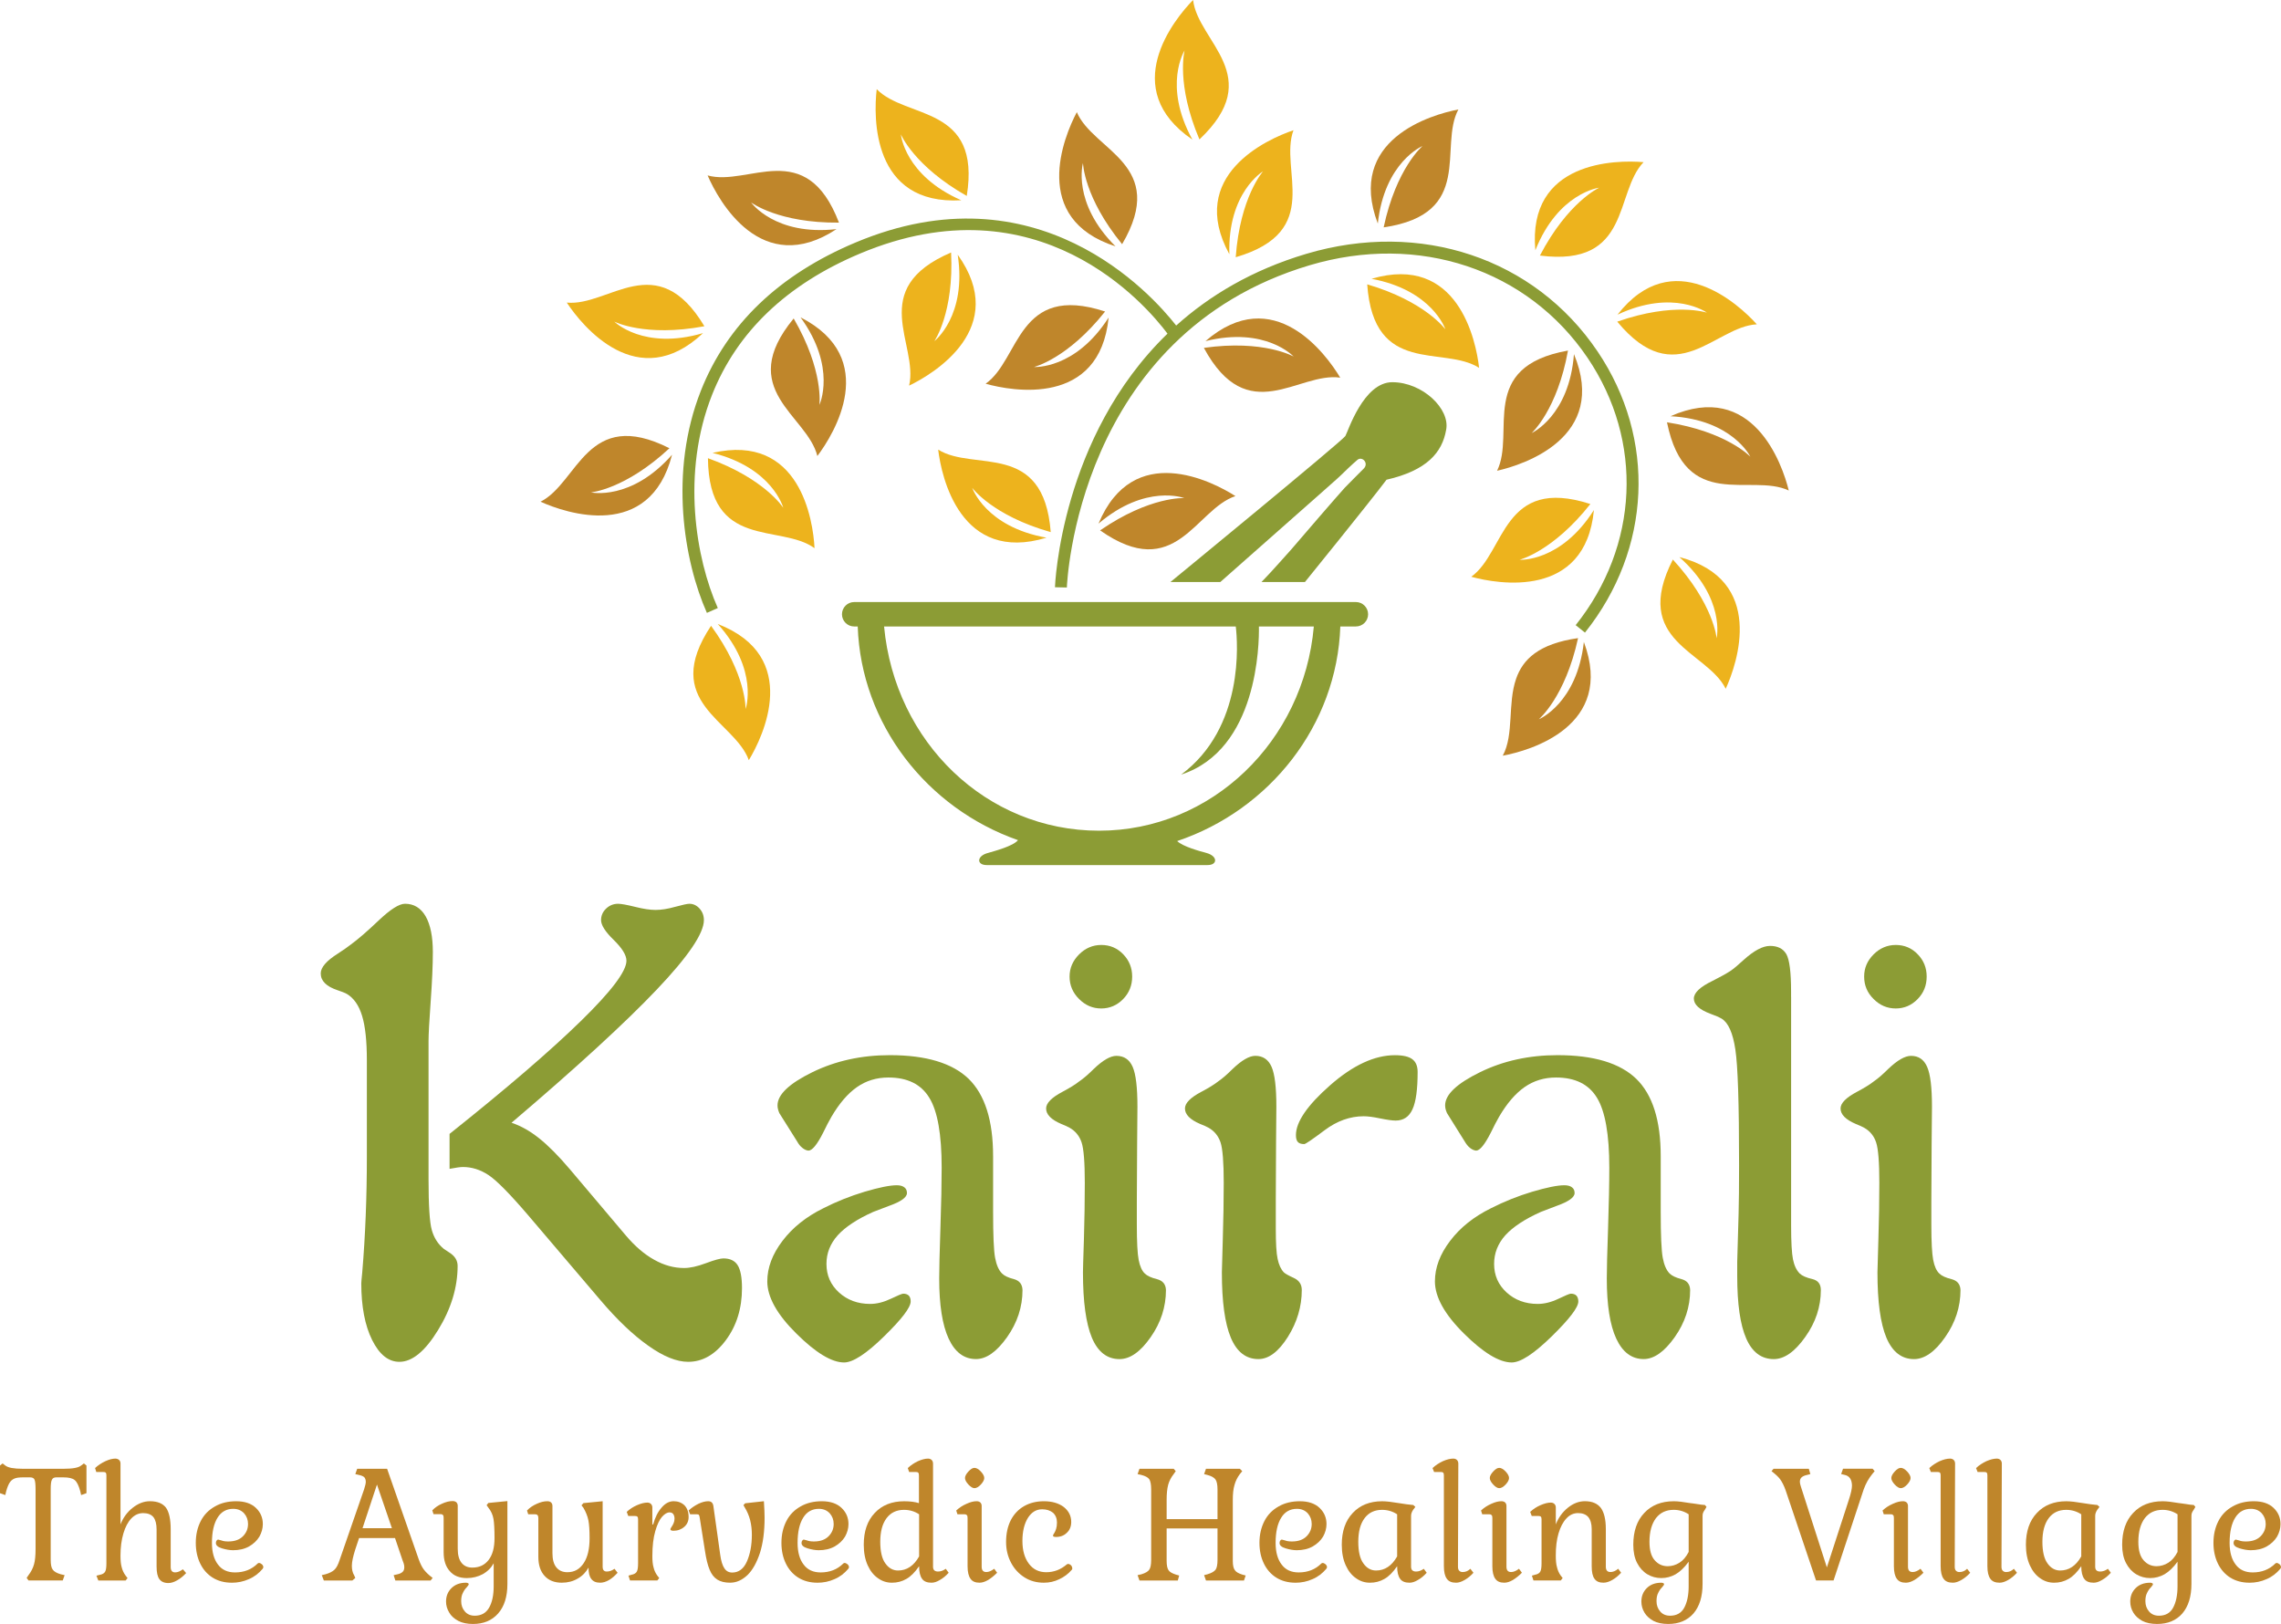
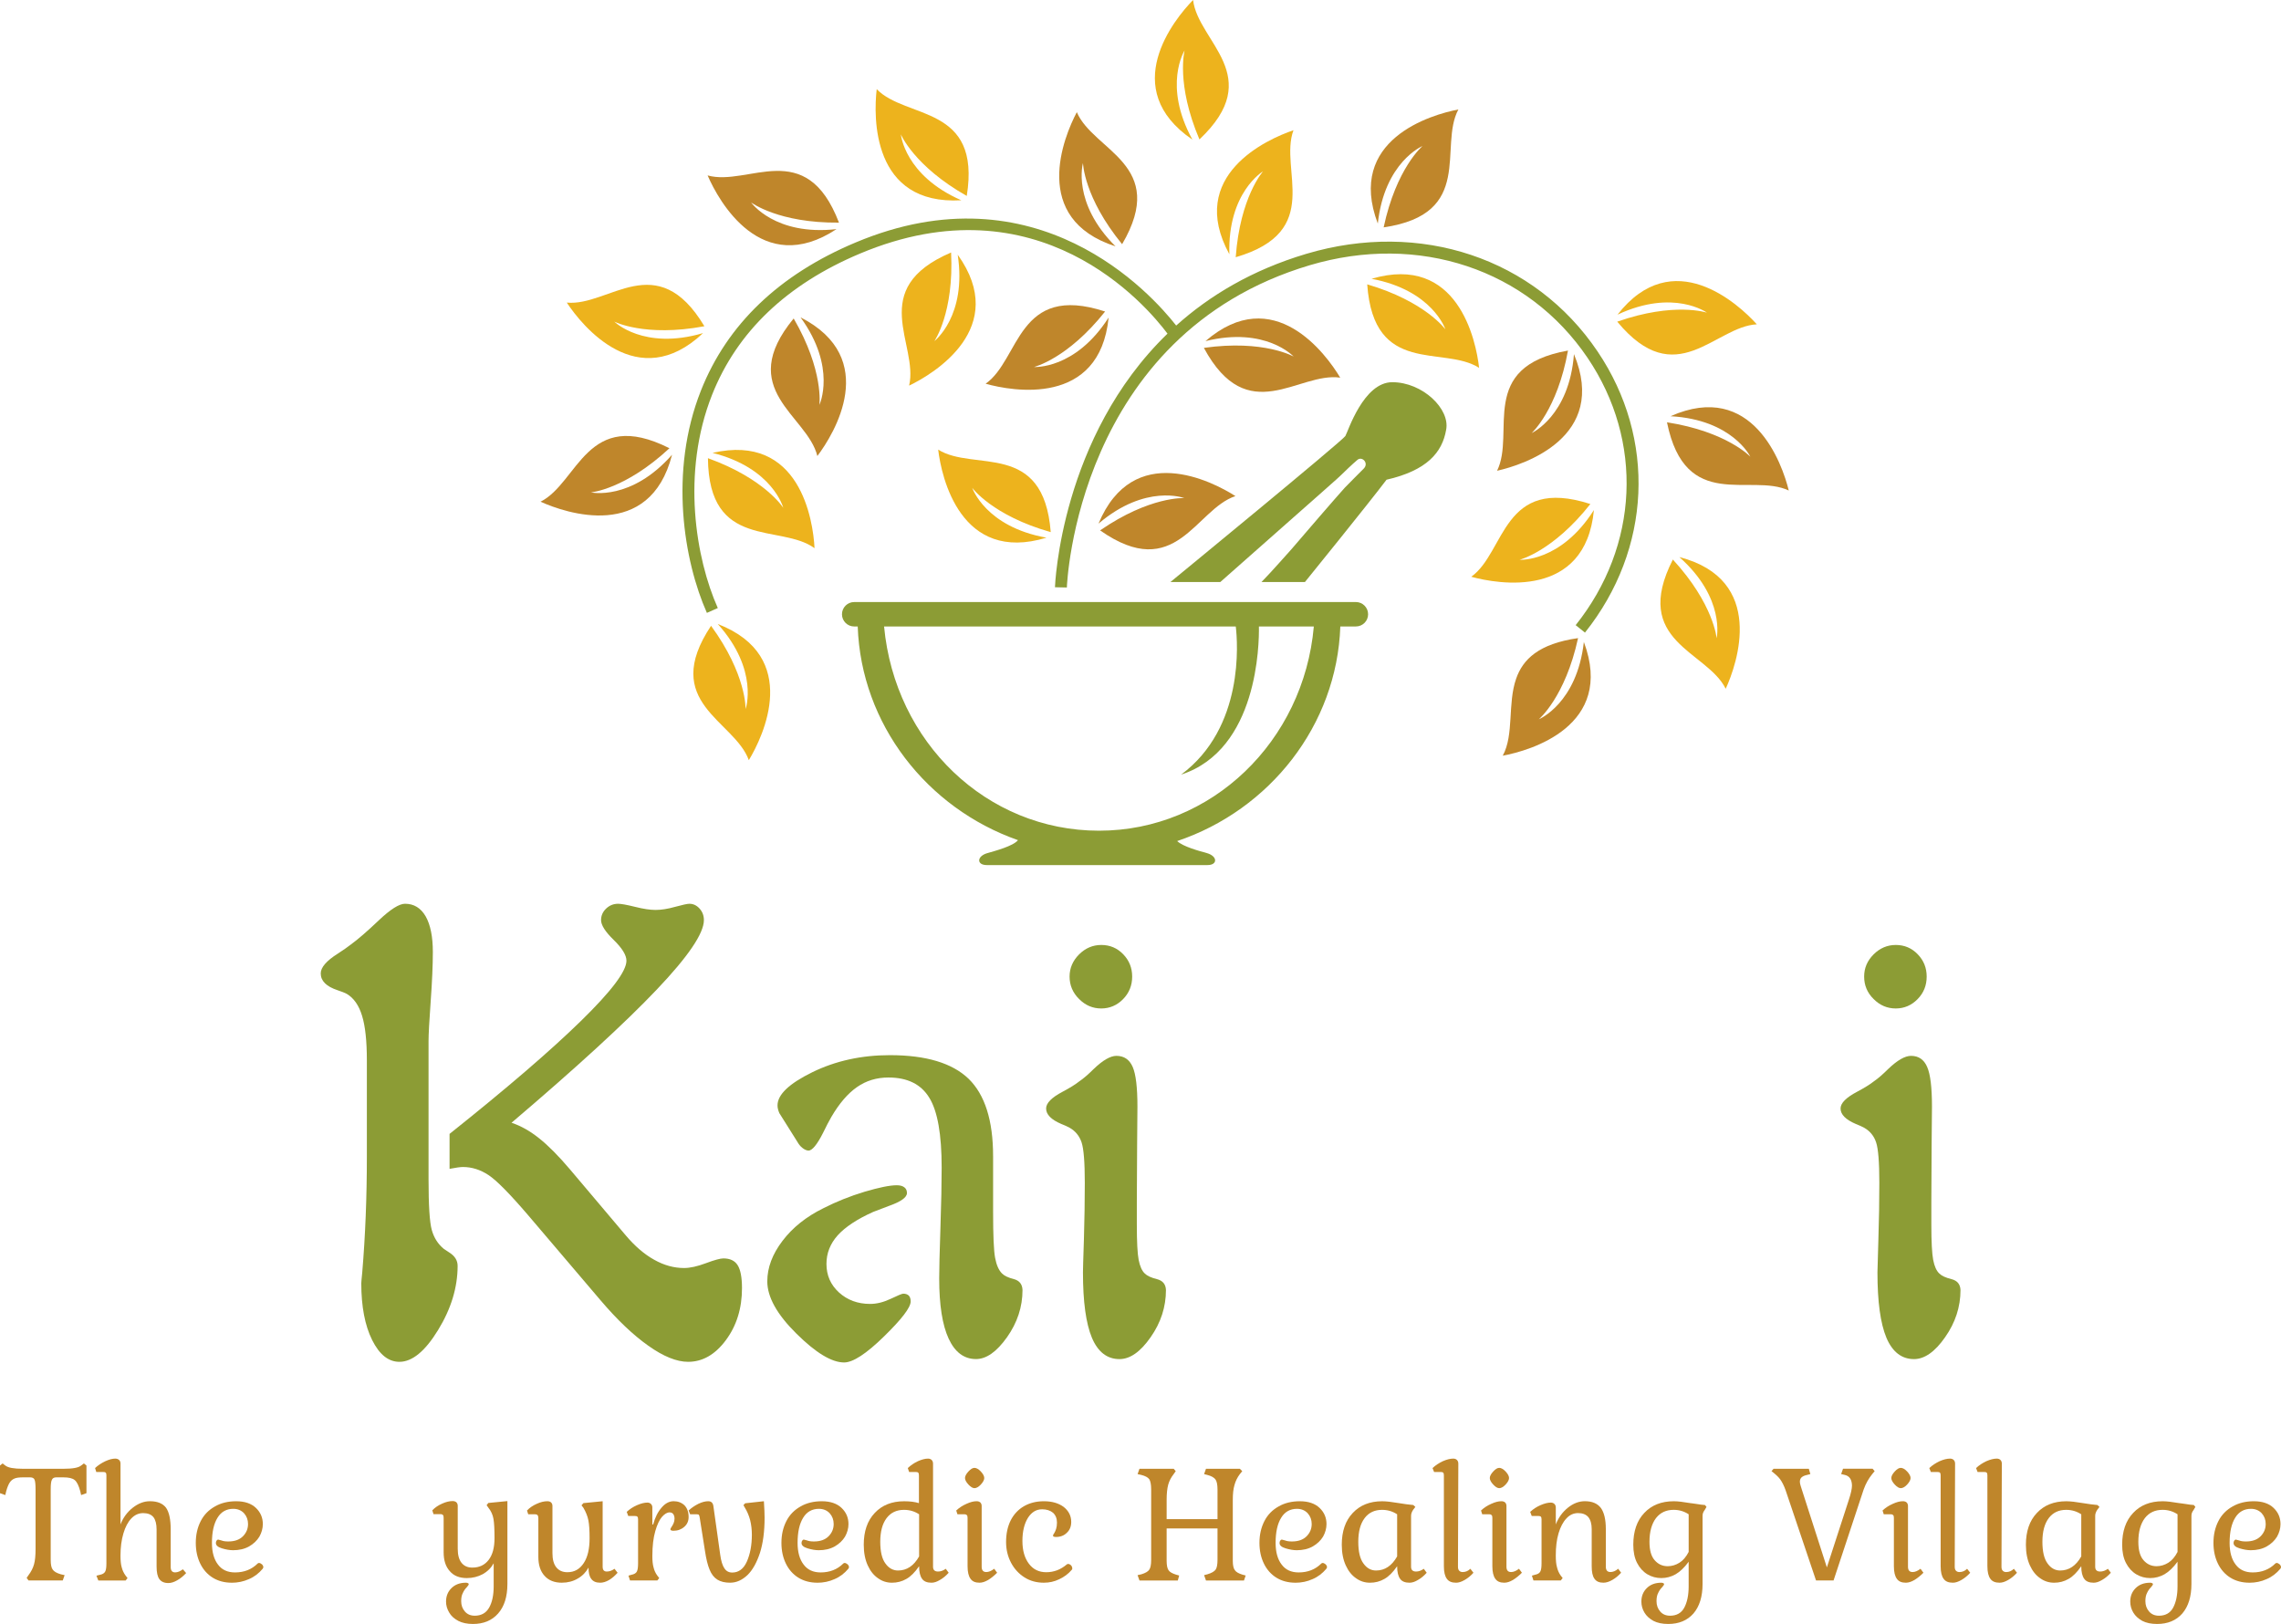
<svg xmlns="http://www.w3.org/2000/svg" xml:space="preserve" width="16.933mm" height="12.056mm" version="1.1" style="shape-rendering:geometricPrecision; text-rendering:geometricPrecision; image-rendering:optimizeQuality; fill-rule:evenodd; clip-rule:evenodd" viewBox="0 0 1684.8 1199.55">
  <defs>
    <style type="text/css">
   
    .fil2 {fill:#8C9C35;fill-rule:nonzero}
    .fil1 {fill:#BF862B;fill-rule:nonzero}
    .fil0 {fill:#EDB31D;fill-rule:nonzero}
   
  </style>
  </defs>
  <g id="Layer_x0020_1">
    <g id="_105553325250592">
      <g>
        <path class="fil0" d="M550.71 523.77c0,0 0.84,-25.39 -25.51,-61.52 -37.82,56.85 17.32,69.86 27.9,99.24 10.58,-17.39 38.99,-76.57 -22.92,-100.57 30.61,34.13 20.53,62.84 20.53,62.84z" />
        <path class="fil0" d="M453.73 237.56c0,0 22.59,11.65 66.55,3.42 -35.13,-58.6 -70.55,-14.41 -101.64,-17.47 11.17,16.99 52.4,68.11 100.66,22.54 -43.98,12.95 -65.56,-8.49 -65.56,-8.49z" />
        <path class="fil0" d="M578.53 375.07c0,0 -13.59,-21.5 -55.63,-36.63 0.59,68.27 53.52,48.12 78.73,66.47 -1,-20.29 -10.63,-85.24 -75.35,-70.39 44.46,11.12 52.26,40.55 52.26,40.55z" />
        <path class="fil0" d="M690.13 251.97c0,0 14.61,-20.84 12.37,-65.47 -62.79,26.89 -23.78,67.95 -31.01,98.34 18.37,-8.78 74.56,-42.76 35.89,-96.71 6.9,45.32 -17.24,63.84 -17.24,63.84z" />
        <path class="fil0" d="M665.4 99.25c0,0 9.74,23.46 48.67,45.47 10.85,-67.47 -44.74,-56.45 -66.51,-78.85 -2.4,20.27 -3.81,85.94 62.49,82.06 -41.97,-18.36 -44.65,-48.68 -44.65,-48.68z" />
        <path class="fil0" d="M718.1 360.35c0,0 14.98,20.54 58,32.7 -5.34,-68.08 -56.77,-44.32 -83.14,-60.94 2.39,20.26 16.48,84.41 79.99,65.05 -45.06,-7.99 -54.85,-36.81 -54.85,-36.81z" />
        <path class="fil0" d="M932.93 126.55c0,0 -16.99,18.9 -20.2,63.45 65.57,-19.16 31.79,-64.57 42.66,-93.8 -19.29,6.49 -79.18,33.37 -47.35,91.6 -1.37,-45.79 24.9,-61.25 24.9,-61.25z" />
        <path class="fil0" d="M874.98 37.26c0,0 -6.56,24.57 10.95,65.72 49.66,-46.87 -1.08,-71.97 -4.69,-102.98 -14.28,14.51 -55.36,65.74 -0.51,103.12 -22.03,-40.16 -5.75,-65.86 -5.75,-65.86z" />
        <path class="fil0" d="M1067.59 243.26c0,0 -14.83,-20.61 -57.73,-33.23 4.76,68.18 56.35,44.87 82.64,61.68 -2.24,-20.25 -15.77,-84.54 -79.46,-65.77 45.01,8.4 54.56,37.32 54.56,37.32z" />
-         <path class="fil0" d="M1181.21 138.64c0,0 -23.1,10.51 -43.79,50.13 67.7,8.64 54.88,-46.53 76.56,-68.99 -20.3,-1.77 -85.96,-1.02 -79.94,65.08 16.96,-42.52 47.17,-46.22 47.17,-46.22z" />
        <path class="fil0" d="M1260.81 230.96c0,0 -24.07,-8.14 -66.28,6.63 43.55,52.61 71.94,3.6 103.1,1.97 -13.61,-15.12 -62.07,-59.44 -102.9,-7.14 41.48,-19.4 66.08,-1.45 66.08,-1.45z" />
        <path class="fil0" d="M1122.37 413.48c0,0 24.64,-6.09 52.31,-41.19 -65.03,-20.97 -62.58,35.58 -87.98,53.74 19.62,5.42 84.31,16.8 90.61,-49.29 -24.56,38.71 -54.93,36.75 -54.93,36.75z" />
        <path class="fil0" d="M1267.96 471.5c0,0 -2.09,-25.28 -32.34,-58.2 -31.03,60.84 25.18,67.44 39.03,95.46 8.5,-18.51 30.01,-80.6 -34.25,-97.28 34.3,30.39 27.55,60.02 27.55,60.02z" />
        <path class="fil1" d="M436.44 363.72c0,0 25.31,-2.17 58.03,-32.63 -60.97,-30.77 -67.32,25.52 -95.22,39.5 18.56,8.43 80.7,29.63 97.14,-34.69 -30.28,34.41 -59.95,27.81 -59.95,27.81z" />
        <path class="fil1" d="M554.77 149.52c0,0 20.24,15.36 64.91,14.92 -24.38,-63.79 -66.98,-26.44 -97.02,-34.86 8.08,18.72 39.76,76.22 95.21,39.66 -45.52,5.12 -63.1,-19.72 -63.1,-19.72z" />
        <path class="fil1" d="M605.23 299.07c0,0 3.42,-25.18 -19,-63.83 -43.46,52.68 10.02,71.31 17.49,101.59 12.31,-16.22 46.73,-72.2 -12.41,-102.41 26.91,37.11 13.92,64.65 13.92,64.65z" />
        <path class="fil1" d="M799.91 120.4c0,0 0.6,25.38 28.91,59.98 34.55,-58.95 -21.24,-68.79 -33.45,-97.54 -9.58,18.02 -34.61,78.75 28.58,99.14 -32.47,-32.32 -24.03,-61.58 -24.03,-61.58z" />
        <path class="fil1" d="M763.78 271.06c0,0 24.7,-5.95 52.47,-40.96 -64.9,-21.23 -62.7,35.4 -88.24,53.34 19.62,5.56 84.28,17.18 90.84,-48.88 -24.69,38.59 -55.07,36.51 -55.07,36.51z" />
        <path class="fil1" d="M874.74 367.91c0,0 -25.36,-1.5 -62.18,23.86 55.89,39.25 70.34,-15.51 99.96,-25.33 -17.16,-11 -75.55,-40.95 -101.13,20.33 34.91,-29.7 63.35,-18.86 63.35,-18.86z" />
        <path class="fil1" d="M955.52 263.38c0,0 -22.07,-12.68 -66.31,-6.42 32.46,60.09 69.81,17.53 100.71,22 -10.4,-17.47 -49.24,-70.44 -99.53,-26.99 44.49,-10.97 65.13,11.41 65.13,11.41z" />
        <path class="fil1" d="M1050.72 107.85c0,0 -19.42,16.38 -28.72,60.1 67.6,-9.89 40.41,-59.62 55.19,-87.09 -20.02,3.78 -83.03,22.22 -59.51,84.27 4.93,-45.54 33.03,-57.27 33.03,-57.27z" />
        <path class="fil1" d="M1292.84 337.34c0,0 -17.4,-18.51 -61.57,-25.41 13.6,66.95 61.71,37.11 89.96,50.38 -4.87,-19.83 -26.65,-81.76 -87.35,-54.87 45.76,2.49 58.96,29.91 58.96,29.91z" />
        <path class="fil1" d="M1131.31 319.88c0,0 18.94,-16.97 26.84,-60.94 -67.22,12.02 -38.51,60.83 -52.38,88.78 19.87,-4.43 82.29,-24.82 56.79,-86.15 -3.5,45.72 -31.24,58.31 -31.24,58.31z" />
        <path class="fil1" d="M1119.86 501.31c-6.48,18.52 -1.41,41.32 -9.89,56.87 20.04,-3.64 83.17,-21.79 59.91,-83.97 -5.15,45.56 -33.29,57.11 -33.29,57.11 0,0 19.51,-16.33 29,-59.97 -29.26,4.16 -40.82,15.84 -45.73,29.95z" />
        <path class="fil1" d="M1008.83 457.83c-0.15,0 -0.44,0.17 -0.38,0.54l0.38 -0.54z" />
        <path class="fil2" d="M1028.39 282.31c-21.31,0 -32.72,36.41 -34.65,39.72 -1.89,3.39 -129.23,107.88 -129.23,107.88l36.85 0c85.36,-75.46 86.08,-75.96 89.25,-79.05 2.43,-2.37 8.12,-7.91 11.97,-11.13 3.32,-2.97 8.56,2.07 4.93,6.17 -2.31,2.15 -12.36,12.56 -14.14,14.26 -4.05,4.35 -32.55,37.38 -39.71,45.79 -4.19,4.54 -13.21,15.04 -21.9,23.97l32.09 0c0,0 47.69,-58.84 60.27,-75.57 29.9,-6.84 41.12,-20.19 44.01,-36.76 3.16,-15.49 -17.43,-35.27 -39.73,-35.27z" />
        <path class="fil2" d="M1179.96 259.55c-46.43,-68.86 -130.9,-97.14 -215.16,-72.03 -40.03,11.93 -71.41,30.84 -96.04,52.95 -18.37,-23.45 -102.8,-117.73 -236.9,-61.31 -56.36,23.68 -94.76,60.46 -114.09,109.23 -23.91,60.27 -12.58,126.17 4.35,164.32l8.06 -3.57c-16.25,-36.55 -27.09,-99.73 -4.23,-157.51 18.43,-46.5 55.21,-81.61 109.33,-104.35 131.69,-55.36 211.13,37.89 227.06,59.17 -78.93,76.34 -83.05,185.82 -83.12,187.32l8.79 0.19c0.07,-1.83 7.04,-186.65 179.29,-238.02 80.47,-23.96 161.1,2.9 205.39,68.48 41.36,61.29 37.88,138.79 -8.86,197.35l6.86 5.51c49.19,-61.68 52.84,-143.23 9.27,-207.74z" />
        <path class="fil2" d="M316.53 769.13l0 101.81c0,19.39 0.79,31.95 2.41,37.65 1.61,5.7 4.52,10.32 8.8,13.84 1.07,0.78 2.45,1.64 4.11,2.74 4.13,2.58 6.16,5.88 6.16,9.85 0,15.84 -4.77,31.66 -14.39,47.35 -9.6,15.73 -19.16,23.55 -28.61,23.55 -8.08,0 -14.78,-5.32 -20.16,-16.14 -5.32,-10.73 -8,-24.75 -8,-41.93 0,-0.79 0.27,-3.42 0.7,-7.84 2.31,-27.41 3.42,-55.96 3.42,-85.54l0 -71.17c0,-14.35 -1.16,-25.32 -3.55,-33.03 -2.34,-7.67 -6.11,-13.08 -11.3,-16.15 -1.35,-0.75 -3.65,-1.65 -6.87,-2.72 -8.24,-2.75 -12.35,-6.86 -12.35,-12.37 0,-4.43 4.18,-9.31 12.6,-14.62 4.24,-2.76 7.57,-5.07 9.82,-6.87 5.04,-3.66 11.87,-9.55 20.49,-17.75 8.61,-8.15 15.06,-12.22 19.34,-12.22 6.54,0 11.61,3.05 15.22,9.23 3.53,6.19 5.34,14.99 5.34,26.42 0,9.61 -0.54,21.82 -1.6,36.51 -1.07,14.74 -1.58,24.54 -1.58,29.39zm61.3 60.2l0 0c6.88,2.28 13.7,6.12 20.48,11.55 6.78,5.41 14.37,13.08 22.78,23l41.17 48.72c6.7,7.9 13.7,13.93 20.95,17.93 7.23,4.09 14.62,6.1 22.08,6.1 4.41,0 9.76,-1.19 16.13,-3.57 6.28,-2.35 10.62,-3.53 12.88,-3.53 4.9,0 8.43,1.67 10.54,5.02 2.12,3.32 3.21,9 3.21,16.95 0,14.93 -3.98,27.73 -11.88,38.39 -7.94,10.71 -17.26,16.03 -27.92,16.03 -8.37,0 -18.23,-3.94 -29.4,-11.89 -11.22,-7.92 -23.01,-19.14 -35.35,-33.65l-53.31 -62.64c-13.57,-15.86 -23.37,-25.81 -29.37,-29.77 -6.06,-3.99 -12.33,-5.95 -18.89,-5.95 -1.06,0 -2.41,0.14 -4.02,0.36 -1.59,0.22 -3.53,0.56 -5.85,1l0 -25.82c42.27,-33.69 74.61,-61.5 97.03,-83.41 22.42,-21.89 33.62,-36.72 33.62,-44.5 0,-4.11 -3.13,-9.21 -9.38,-15.33 -6.25,-6.07 -9.37,-10.97 -9.37,-14.65 0,-3.32 1.25,-6.18 3.77,-8.57 2.52,-2.38 5.47,-3.52 8.83,-3.52 2.26,0 6.48,0.78 12.55,2.27 6.13,1.56 11.15,2.28 15.11,2.28 4.15,0 8.94,-0.72 14.42,-2.28 5.51,-1.49 8.99,-2.27 10.51,-2.27 2.9,0 5.39,1.14 7.55,3.52 2.16,2.39 3.22,5.24 3.22,8.57 0,9.76 -11.62,26.92 -34.89,51.37 -23.27,24.5 -58.98,57.26 -107.19,98.29z" />
        <path class="fil2" d="M566.74 946.46c0,-10.08 3.73,-20.03 11.2,-29.85 7.48,-9.87 17.53,-17.89 30.2,-24.13 9.6,-4.9 19.78,-8.96 30.43,-12.18 10.68,-3.15 18.6,-4.8 23.81,-4.8 2.45,0 4.29,0.52 5.6,1.53 1.28,0.96 1.92,2.39 1.92,4.21 0,3.24 -4.49,6.41 -13.49,9.59 -4.88,1.84 -8.68,3.3 -11.42,4.35 -11.88,5.31 -20.62,11.12 -26.21,17.26 -5.58,6.23 -8.34,13.26 -8.34,21.17 0,8.41 3.06,15.4 9.25,21.08 6.15,5.6 13.86,8.46 22.99,8.46 4.9,0 9.94,-1.26 15.21,-3.76 5.25,-2.52 8.37,-3.81 9.27,-3.81 1.83,0 3.19,0.53 4.14,1.46 0.91,1.04 1.34,2.45 1.34,4.28 0,4.42 -6.54,13.01 -19.66,25.82 -13.11,12.83 -22.95,19.25 -29.52,19.25 -9.14,0 -20.9,-7.1 -35.23,-21.32 -14.34,-14.17 -21.5,-27.03 -21.5,-38.63zm166.79 -92.43l0 0 0 41.15c0,17.26 0.48,28.56 1.47,33.87 1.01,5.36 2.69,9.23 5.17,11.67 1.65,1.67 4.55,3.05 8.69,4.09 4.08,1.11 6.23,3.74 6.39,8.06 0,12.46 -3.82,24.12 -11.44,34.88 -7.64,10.77 -15.25,16.13 -22.9,16.13 -8.83,0 -15.56,-5.03 -20.23,-15.12 -4.64,-10.06 -6.96,-24.85 -6.96,-44.4 0,-6.52 0.28,-18.91 0.9,-37.17 0.62,-18.18 0.92,-33.1 0.92,-44.7 0,-24.54 -3.02,-41.8 -9.17,-51.68 -6.09,-9.98 -16.15,-14.9 -30.15,-14.9 -8.71,0 -16.48,2.34 -23.25,7.09 -6.8,4.74 -13.05,12.04 -18.87,21.96 -1.7,2.9 -3.76,6.88 -6.2,11.9 -4.41,8.7 -8.02,13.05 -10.77,13.05 -1.52,-0.14 -2.99,-0.82 -4.43,-1.98 -1.49,-1.11 -2.8,-2.79 -3.98,-4.89l-13.09 -20.84c-0.45,-1.06 -0.8,-2.07 -1,-2.99 -0.24,-0.89 -0.33,-1.81 -0.33,-2.72 0,-7.92 8.54,-16.08 25.68,-24.48 17.19,-8.4 36.3,-12.61 57.34,-12.61 26.69,0 46.08,5.85 58.13,17.47 12.01,11.73 18.07,30.72 18.07,57.13z" />
        <path class="fil2" d="M824.56 779.91c5.67,0 9.66,2.71 12.05,8.12 2.37,5.4 3.53,15.19 3.53,29.39 0,2.89 -0.07,12.17 -0.23,27.78 -0.12,15.63 -0.22,29.87 -0.22,42.69l0 16.7c0,12.68 0.45,21.38 1.36,26.07 0.95,4.77 2.44,8.12 4.58,10.08 1.69,1.67 4.67,3.06 8.9,4.1 4.29,1.11 6.5,3.72 6.67,8.04 0,12.47 -3.78,24.13 -11.32,34.87 -7.54,10.8 -15.19,16.16 -23.01,16.16 -9.13,0 -15.92,-5.28 -20.36,-15.77 -4.41,-10.59 -6.61,-26.61 -6.61,-48.31 0,-1.51 0.19,-9.61 0.7,-24.23 0.43,-14.65 0.66,-28.66 0.66,-41.9 0,-15.23 -0.81,-25.23 -2.4,-29.95 -1.63,-4.72 -4.55,-8.34 -8.84,-10.74 -1.35,-0.79 -3.4,-1.7 -6.15,-2.8 -7.49,-3.19 -11.19,-7 -11.19,-11.42 0,-3.97 4.02,-8.07 12.11,-12.34 5.48,-2.9 9.66,-5.5 12.55,-7.82 2.93,-1.96 6.44,-4.99 10.57,-9.09 6.7,-6.42 12.27,-9.62 16.67,-9.62zm-11.16 -81.91l0 0c6.39,0 11.83,2.28 16.24,6.88 4.41,4.57 6.61,10.05 6.61,16.47 0,6.57 -2.25,12.11 -6.74,16.7 -4.49,4.56 -9.9,6.86 -16.11,6.86 -6.27,0 -11.71,-2.3 -16.36,-6.99 -4.67,-4.6 -7.02,-10.16 -7.02,-16.56 0,-6.3 2.36,-11.69 7.02,-16.39 4.65,-4.61 10.09,-6.96 16.36,-6.96z" />
-         <path class="fil2" d="M927.19 779.9c5.66,0 9.65,2.74 12.03,8.13 2.36,5.41 3.53,15.18 3.53,29.41 0,2.14 -0.07,10.74 -0.22,25.86 -0.13,15.05 -0.2,29.27 -0.2,42.55l0 21.68c0,10.69 0.42,18.18 1.36,22.43 0.92,4.29 2.41,7.59 4.57,9.87 0.95,0.93 3.36,2.32 7.32,4.11 3.99,1.84 5.95,4.81 5.95,8.95 0,12.16 -3.45,23.72 -10.28,34.63 -6.89,10.92 -14.14,16.38 -21.76,16.38 -9.13,0 -15.93,-5.26 -20.36,-15.77 -4.43,-10.57 -6.63,-26.61 -6.63,-48.29 0,-1.53 0.22,-9.62 0.68,-24.25 0.45,-14.65 0.7,-28.64 0.7,-41.89 0,-15.23 -0.8,-25.22 -2.39,-29.96 -1.63,-4.72 -4.56,-8.32 -8.83,-10.73 -1.39,-0.8 -3.43,-1.71 -6.24,-2.8 -7.44,-3.19 -11.18,-6.99 -11.18,-11.41 0,-3.99 4.05,-8.09 12.14,-12.34 5.52,-2.9 9.69,-5.51 12.6,-7.81 2.91,-1.99 6.41,-5.01 10.52,-9.11 6.73,-6.43 12.31,-9.63 16.69,-9.63zm103.17 -0.47l0 0c6.01,0 10.28,1.03 12.84,2.99 2.61,1.97 3.9,5.09 3.9,9.37 0,12.81 -1.23,22.04 -3.8,27.57 -2.5,5.57 -6.65,8.35 -12.44,8.35 -2.45,0 -6.24,-0.53 -11.44,-1.58 -5.19,-1.09 -9.23,-1.6 -12.12,-1.6 -10.07,0 -19.69,3.43 -28.84,10.27 -9.15,6.87 -14.18,10.29 -15.12,10.29 -2.12,0 -3.67,-0.47 -4.64,-1.48 -1,-1 -1.49,-2.7 -1.49,-5.13 0,-9.76 8.41,-22.06 25.28,-36.86 16.83,-14.78 32.8,-22.19 47.87,-22.19z" />
-         <path class="fil2" d="M1059.87 946.46c0,-10.08 3.72,-20.03 11.2,-29.85 7.45,-9.87 17.52,-17.89 30.2,-24.13 9.63,-4.9 19.72,-8.96 30.4,-12.18 10.71,-3.15 18.61,-4.8 23.79,-4.8 2.47,0 4.34,0.52 5.64,1.53 1.29,0.96 1.94,2.39 1.94,4.21 0,3.24 -4.51,6.41 -13.53,9.59 -4.86,1.84 -8.7,3.3 -11.39,4.35 -11.9,5.31 -20.62,11.12 -26.25,17.26 -5.54,6.23 -8.29,13.26 -8.29,21.17 0,8.41 3.05,15.4 9.24,21.08 6.15,5.6 13.83,8.46 22.97,8.46 4.88,0 9.99,-1.26 15.22,-3.76 5.28,-2.52 8.33,-3.81 9.26,-3.81 1.84,0 3.21,0.53 4.13,1.46 0.91,1.04 1.38,2.45 1.38,4.28 0,4.42 -6.6,13.01 -19.68,25.82 -13.14,12.83 -22.94,19.25 -29.53,19.25 -9.13,0 -20.9,-7.1 -35.23,-21.32 -14.31,-14.17 -21.48,-27.03 -21.48,-38.63zm166.78 -92.43l0 0 0 41.15c0,17.26 0.49,28.56 1.49,33.87 0.99,5.36 2.71,9.23 5.11,11.67 1.72,1.67 4.61,3.05 8.69,4.09 4.15,1.11 6.3,3.74 6.44,8.06 0,12.46 -3.82,24.12 -11.43,34.88 -7.63,10.77 -15.28,16.13 -22.9,16.13 -8.82,0 -15.56,-5.03 -20.26,-15.12 -4.66,-10.06 -6.97,-24.85 -6.97,-44.4 0,-6.52 0.29,-18.91 0.94,-37.17 0.6,-18.18 0.91,-33.1 0.91,-44.7 0,-24.54 -3.06,-41.8 -9.15,-51.68 -6.09,-9.98 -16.17,-14.9 -30.21,-14.9 -8.71,0 -16.43,2.34 -23.25,7.09 -6.75,4.74 -13.04,12.04 -18.83,21.96 -1.7,2.9 -3.72,6.88 -6.19,11.9 -4.45,8.7 -8.02,13.05 -10.74,13.05 -1.51,-0.14 -3.02,-0.82 -4.49,-1.98 -1.44,-1.11 -2.79,-2.79 -4,-4.89l-13.02 -20.84c-0.48,-1.06 -0.81,-2.07 -1.05,-2.99 -0.19,-0.89 -0.33,-1.81 -0.33,-2.72 0,-7.92 8.57,-16.08 25.73,-24.48 17.13,-8.4 36.27,-12.61 57.3,-12.61 26.74,0 46.06,5.85 58.14,17.47 12.04,11.73 18.07,30.72 18.07,57.13z" />
-         <path class="fil2" d="M1322.96 736.2l0 169.32c0,11.87 0.47,20.1 1.37,24.68 0.94,4.6 2.59,8.09 5.04,10.55 1.82,1.67 4.85,3.02 9.14,4 4.29,1 6.41,3.7 6.41,8.14 0,12.34 -3.86,23.96 -11.55,34.73 -7.68,10.84 -15.43,16.29 -23.2,16.29 -9.15,0 -15.96,-5.1 -20.37,-15.23 -4.44,-10.12 -6.65,-25.49 -6.65,-46.1l0 -10.52c0.9,-33.55 1.37,-37.94 1.37,-71.35 0,-46.77 -0.92,-73.37 -2.75,-85.52 -1.82,-12.12 -5.18,-19.71 -10.05,-22.72 -1.85,-1.06 -4.64,-2.32 -8.48,-3.68 -8.11,-3.05 -12.12,-6.77 -12.12,-11.18 0,-4.28 4.59,-8.64 13.73,-13.05 5.5,-2.75 9.91,-5.2 13.25,-7.34 2.44,-1.65 5.73,-4.42 9.84,-8.21 7.63,-6.88 14.09,-10.31 19.44,-10.31 5.66,0 9.65,2 12.03,6.04 2.33,4.06 3.52,13.26 3.52,27.6l0 3.88z" />
        <path class="fil2" d="M1411.48 779.91c5.62,0 9.58,2.71 11.94,8.12 2.4,5.4 3.58,15.19 3.58,29.39 0,2.89 -0.1,12.17 -0.25,27.78 -0.14,15.63 -0.21,29.87 -0.21,42.69l0 16.7c0,12.68 0.46,21.38 1.36,26.07 0.94,4.77 2.43,8.12 4.59,10.08 1.67,1.67 4.65,3.06 8.93,4.1 4.26,1.11 6.46,3.72 6.65,8.04 0,12.47 -3.81,24.13 -11.37,34.87 -7.51,10.8 -15.22,16.16 -22.95,16.16 -9.16,0 -15.93,-5.28 -20.4,-15.77 -4.42,-10.59 -6.62,-26.61 -6.62,-48.31 0,-1.51 0.23,-9.61 0.69,-24.23 0.48,-14.65 0.7,-28.66 0.7,-41.9 0,-15.23 -0.8,-25.23 -2.4,-29.95 -1.58,-4.72 -4.56,-8.34 -8.82,-10.74 -1.39,-0.79 -3.43,-1.7 -6.19,-2.8 -7.47,-3.19 -11.23,-7 -11.23,-11.42 0,-3.97 4.08,-8.07 12.17,-12.34 5.45,-2.9 9.69,-5.5 12.58,-7.82 2.89,-1.96 6.39,-4.99 10.51,-9.09 6.73,-6.42 12.3,-9.62 16.76,-9.62zm-11.25 -81.91l0 0c6.41,0 11.81,2.28 16.24,6.88 4.43,4.57 6.62,10.05 6.62,16.47 0,6.57 -2.23,12.11 -6.74,16.7 -4.5,4.56 -9.84,6.86 -16.12,6.86 -6.24,0 -11.73,-2.3 -16.35,-6.99 -4.7,-4.6 -6.98,-10.16 -6.98,-16.56 0,-6.3 2.29,-11.69 6.98,-16.39 4.62,-4.61 10.11,-6.96 16.35,-6.96z" />
        <path class="fil2" d="M1001.49 444.71l-12.4 0 -13.39 0 -327.89 0 -13.36 0 -3.55 0c-4.95,0 -9,4.04 -9,9.03 0,4.99 4.06,9.01 9,9.01l2.63 0c2.49,72.17 51.09,134.22 118.39,157.84 -3.58,4.42 -17.12,7.99 -22.43,9.51 -8.22,2.29 -8.19,8.89 -0.69,8.89l163.12 0c7.56,0 7.56,-6.6 -0.64,-8.89 -5.04,-1.38 -17.48,-4.68 -21.8,-8.84 68.37,-22.99 118.01,-85.58 120.51,-158.52l11.5 0c4.99,0 9.02,-4.03 9.02,-9.01 0,-4.99 -4.03,-9.03 -9.02,-9.03zm-189.72 168.89l0 0c-83.17,0 -150.78,-65.4 -158.77,-150.84l259.77 0c1.38,11.45 6.46,74.68 -40.36,109.41 56.73,-18.45 57.67,-96.68 57.45,-109.41l40.56 0c-7.46,84.8 -75.51,150.84 -158.64,150.84z" />
      </g>
      <path class="fil1" d="M19.67 1165.53l1.4 -2.04c1.9,-2.54 3.3,-5.2 4.06,-7.99 0.77,-2.67 1.14,-6.48 1.14,-11.17l0 -44.19c0,-3.68 -0.26,-6.09 -0.77,-7.23 -0.51,-1.14 -1.64,-1.65 -3.29,-1.65l-5.2 0c-2.8,0 -4.96,0.26 -6.35,0.89 -1.53,0.64 -2.67,1.65 -3.56,3.05 -0.89,1.39 -1.77,3.55 -2.54,6.35l-0.64 2.79 -3.93 -1.39 0 -20.44 1.9 -1.53 2.03 1.53c2.03,1.64 6.35,2.41 12.96,2.41l30.09 0c6.73,0 11.04,-0.77 12.95,-2.41l2.04 -1.53 1.9 1.53 0 20.44 -3.94 1.39 -0.63 -2.79c-1.14,-4.2 -2.42,-6.86 -4.07,-8.26 -1.65,-1.39 -4.44,-2.03 -8.38,-2.03l-5.33 0c-1.65,0 -2.67,0.64 -3.17,1.78 -0.64,1.13 -0.89,3.55 -0.89,7.1l0 52.06c0,3.55 0.51,5.97 1.52,7.23 0.89,1.39 2.92,2.54 5.97,3.43l2.79 0.63 -1.39 3.94 -25.26 0 -1.4 -1.9z" />
      <path id="_1" class="fil1" d="M124.43 1169.33c-3.17,0 -5.33,-1.01 -6.73,-2.92 -1.4,-1.9 -2.04,-5.07 -2.04,-9.39l0 -27.3c0,-3.93 -0.76,-6.98 -2.28,-9.01 -1.65,-2.03 -4.19,-3.04 -7.62,-3.04 -3.3,0 -6.22,1.27 -8.76,3.94 -2.55,2.67 -4.45,6.35 -5.84,11.04 -1.4,4.7 -2.16,10.16 -2.16,16.38 0,3.55 0.25,6.48 0.89,8.63 0.51,2.16 1.52,4.32 2.93,6.23l1.39 1.77 -1.39 1.78 -20.19 0 -1.4 -3.55 2.55 -0.64c1.9,-0.38 3.29,-1.14 3.93,-2.42 0.64,-1.13 0.89,-3.29 0.89,-6.22l0 -64.75c0,-0.9 -0.12,-1.65 -0.51,-2.04 -0.38,-0.38 -0.89,-0.51 -1.77,-0.51l-5.2 0 -0.9 -2.92c2.16,-2.03 4.7,-3.68 7.62,-5.07 2.8,-1.27 5.2,-1.91 7.36,-1.91 1.14,0 2.03,0.38 2.8,1.01 0.64,0.64 1.01,1.52 1.01,2.67l0 44.94c1.9,-4.95 4.95,-9.13 9.01,-12.31 4.06,-3.17 8.25,-4.83 12.7,-4.83 5.58,0 9.52,1.65 11.93,4.83 2.29,3.29 3.43,8.63 3.43,15.99l0 27.81c0,2.67 1.14,3.93 3.29,3.93 1.78,0 3.69,-0.76 5.72,-2.28l2.41 2.79c-2.16,2.29 -4.32,4.07 -6.6,5.33 -2.42,1.4 -4.58,2.03 -6.48,2.03z" />
      <path id="_2" class="fil1" d="M171.14 1169.08c-5.33,0 -10.03,-1.27 -13.96,-3.68 -3.94,-2.42 -7.11,-5.97 -9.27,-10.41 -2.16,-4.45 -3.3,-9.52 -3.3,-15.36 0,-6.1 1.27,-11.43 3.68,-16.13 2.42,-4.7 5.97,-8.25 10.55,-10.8 4.44,-2.54 9.64,-3.8 15.61,-3.8 6.22,0 11.17,1.65 14.6,4.95 3.43,3.3 5.08,7.24 5.08,11.94 0,3.17 -0.9,6.35 -2.54,9.26 -1.78,2.93 -4.32,5.33 -7.62,7.24 -3.43,1.9 -7.36,2.79 -11.81,2.79 -2.54,0 -5.33,-0.51 -8.25,-1.39 -2.93,-0.89 -4.45,-2.16 -4.45,-3.94 0,-0.63 0.13,-1.26 0.51,-1.77 0.39,-0.51 0.77,-0.77 1.14,-0.77 0.26,0 1.01,0.26 2.42,0.64 1.26,0.51 2.92,0.76 5.07,0.76 4.7,0 8.25,-1.26 10.8,-3.8 2.54,-2.55 3.8,-5.59 3.8,-9.14 0,-3.04 -1.01,-5.71 -2.92,-7.87 -2.03,-2.16 -4.7,-3.3 -8,-3.3 -4.96,0 -8.89,2.16 -11.55,6.48 -2.8,4.44 -4.19,10.67 -4.19,18.67 0,6.86 1.52,12.19 4.44,15.99 2.93,3.94 7.11,5.84 12.58,5.84 6.73,0 12.31,-2.16 16.76,-6.6 0.26,-0.26 0.64,-0.39 1.01,-0.39 0.64,0 1.39,0.39 2.16,1.02 0.64,0.63 1.01,1.39 1.01,2.15 0,0.26 -0.13,0.52 -0.25,0.64 -0.13,0.26 -0.26,0.39 -0.26,0.51 -2.92,3.43 -6.22,5.97 -10.16,7.62 -3.93,1.78 -8.25,2.67 -12.7,2.67z" />
-       <path id="_3" class="fil1" d="M237.68 1163.49l2.67 -0.63c3.17,-0.9 5.32,-2.04 6.73,-3.43 1.39,-1.26 2.67,-3.68 3.81,-7.23l18.03 -52.06c0.89,-2.67 1.26,-4.57 1.26,-5.58 0,-1.4 -0.38,-2.54 -1.14,-3.43 -0.89,-0.76 -2.16,-1.26 -3.93,-1.65l-2.67 -0.63 1.39 -3.94 22.09 0 23.23 66.53c1.27,3.68 2.67,6.35 4.07,8.13 1.39,1.78 3.42,3.81 6.35,5.97l-1.52 1.9 -26.03 0 -1.27 -3.94 2.8 -0.63c1.78,-0.39 3.04,-1.01 3.94,-1.91 0.76,-0.76 1.13,-1.9 1.13,-3.3 0,-0.89 -0.12,-1.9 -0.51,-3.04 -0.38,-1.14 -0.76,-1.9 -0.89,-2.41l-5.46 -16.13 -26.53 0 -2.8 8.38c-1.65,5.21 -2.54,9.27 -2.54,12.07 0,2.79 0.51,5.07 1.64,6.98l0.9 2.04 -2.16 1.9 -21.07 0 -1.52 -3.94zm30.09 -34.66l21.71 0 -11.04 -32.25 -10.67 32.25z" />
      <path id="_4" class="fil1" d="M349.28 1199.55c-4.19,0 -7.87,-0.76 -10.8,-2.28 -3.04,-1.65 -5.33,-3.68 -6.73,-6.23 -1.52,-2.54 -2.29,-5.2 -2.29,-8 0,-3.93 1.27,-7.23 3.94,-9.9 2.67,-2.67 6.22,-4.06 10.79,-4.06 0.64,0 1.14,0.13 1.52,0.38 0.39,0.13 0.51,0.38 0.51,0.77 0,0.38 -0.51,1.14 -1.52,2.28 -1.14,1.14 -2.03,2.42 -2.79,4.07 -0.9,1.65 -1.27,3.68 -1.27,6.09 0,3.04 0.89,5.59 2.8,7.75 1.77,2.03 4.19,3.04 7.23,3.04 4.7,0 8.25,-1.91 10.54,-5.84 2.29,-3.94 3.43,-9.27 3.43,-15.87l0 -17.01c-1.91,3.43 -4.58,6.09 -8,8 -3.56,1.9 -7.49,2.92 -11.81,2.92 -5.46,0 -9.65,-1.65 -12.57,-5.07 -3.04,-3.3 -4.58,-8 -4.58,-13.97l0 -25.39c0,-1.01 -0.12,-1.77 -0.51,-2.16 -0.38,-0.38 -0.89,-0.63 -1.77,-0.63l-5.2 0 -0.9 -2.8c1.91,-2.03 4.32,-3.68 7.24,-4.96 2.79,-1.26 5.33,-1.9 7.74,-1.9 1.14,0 2.03,0.25 2.8,0.89 0.63,0.64 1.01,1.52 1.01,2.54l0 31.74c0,4.58 0.89,8 2.79,10.42 1.91,2.41 4.58,3.55 8,3.55 5.21,0 9.14,-1.9 12.07,-5.71 2.92,-3.81 4.31,-9.14 4.31,-16.13 0,-6.35 -0.25,-11.04 -0.76,-14.09 -0.51,-3.04 -1.78,-5.84 -3.81,-8.38l-1.27 -1.78 1.27 -1.65 14.09 -1.39 0 61.19c0,9.39 -2.28,16.64 -6.86,21.84 -4.57,5.2 -10.79,7.74 -18.66,7.74z" />
      <path id="_5" class="fil1" d="M415.05 1169.08c-5.46,0 -9.78,-1.65 -12.83,-5.08 -3.04,-3.29 -4.58,-7.99 -4.58,-13.96l0 -28.7c0,-1.9 -0.76,-2.8 -2.28,-2.8l-5.2 0 -0.9 -2.79c1.91,-2.03 4.32,-3.68 7.24,-4.96 2.79,-1.27 5.33,-1.9 7.74,-1.9 1.14,0 2.03,0.25 2.8,0.89 0.63,0.64 1.01,1.52 1.01,2.54l0 34.91c0,4.58 0.89,8 2.79,10.41 1.91,2.42 4.58,3.69 8.26,3.69 5.2,0 9.14,-2.29 12.06,-6.74 2.93,-4.44 4.32,-10.54 4.32,-18.41 0,-5.58 -0.26,-10.03 -0.89,-13.2 -0.64,-3.17 -1.91,-6.22 -3.68,-9.26l-1.4 -1.78 1.4 -1.65 14.22 -1.39 0 48.37c0,2.42 1.01,3.55 3.04,3.55 1.9,0 3.81,-0.63 5.71,-2.03l2.29 2.93c-1.91,2.16 -3.94,3.93 -6.22,5.33 -2.42,1.39 -4.58,2.03 -6.61,2.03 -3.04,0 -5.2,-0.89 -6.6,-2.8 -1.4,-1.77 -2.04,-4.57 -2.04,-8.38 -1.9,3.43 -4.57,6.22 -8,8.13 -3.42,2.03 -7.36,3.04 -11.67,3.04z" />
      <path id="_6" class="fil1" d="M464.18 1163.87l2.16 -0.64c2.03,-0.38 3.42,-1.14 4.06,-2.42 0.64,-1.13 0.9,-3.29 0.9,-6.22l0 -32.25c0,-0.89 -0.13,-1.65 -0.52,-2.03 -0.38,-0.38 -0.89,-0.51 -1.77,-0.51l-4.96 0 -1.14 -3.04c2.16,-2.03 4.7,-3.68 7.62,-4.96 2.92,-1.26 5.46,-1.9 7.62,-1.9 1.13,0 2.03,0.38 2.67,1.01 0.63,0.64 1.01,1.52 1.01,2.54l0 12.57 0.63 0c1.4,-5.2 3.43,-9.26 6.23,-12.44 2.67,-3.17 5.71,-4.7 8.89,-4.7 3.17,0 5.84,1.01 8,3.04 2.03,2.16 3.04,4.96 3.04,8.64 0,2.92 -1.01,5.32 -3.17,7.23 -2.16,1.9 -4.83,2.92 -8,2.92 -1.52,0 -2.29,-0.38 -2.29,-1.13 0,-0.26 0.26,-0.9 0.9,-1.78 0.64,-0.89 1.14,-1.91 1.52,-2.8 0.38,-0.89 0.64,-2.03 0.64,-3.3 0,-1.39 -0.39,-2.54 -1.01,-3.42 -0.64,-0.77 -1.53,-1.14 -2.67,-1.14 -1.78,0 -3.68,1.14 -5.59,3.3 -1.9,2.16 -3.55,5.71 -4.95,10.54 -1.4,4.83 -2.16,10.92 -2.16,18.41 0,3.43 0.25,6.22 0.89,8.38 0.51,2.16 1.39,4.19 2.8,6.1l1.39 1.77 -1.39 1.78 -20.19 0 -1.14 -3.55z" />
      <path id="_7" class="fil1" d="M539.35 1169.08c-3.94,0 -7.11,-0.77 -9.52,-2.29 -2.42,-1.52 -4.32,-3.93 -5.71,-7.36 -1.4,-3.3 -2.54,-8 -3.43,-13.96l-3.81 -24.13c-0.12,-1.14 -0.38,-1.9 -0.63,-2.29 -0.26,-0.38 -0.77,-0.51 -1.53,-0.51l-4.95 0 -1.14 -2.79c2.03,-1.91 4.45,-3.56 7.23,-4.96 2.67,-1.27 5.08,-1.9 7.24,-1.9 2.16,0 3.42,1.13 3.8,3.42l5.08 36.19c0.64,4.57 1.65,7.87 3.04,9.9 1.39,2.16 3.3,3.17 5.84,3.17 4.7,0 8.38,-2.67 10.8,-8.13 2.41,-5.45 3.68,-12.06 3.68,-19.8 0,-3.68 -0.39,-7.23 -1.27,-10.8 -0.89,-3.42 -2.29,-6.6 -3.93,-9.26l-1.02 -1.78 1.27 -1.39 13.84 -1.52c0.38,5.45 0.51,9.52 0.51,12.19 0,10.15 -1.14,18.79 -3.43,26.02 -2.41,7.24 -5.45,12.7 -9.26,16.38 -3.94,3.68 -8.13,5.59 -12.7,5.59z" />
      <path id="_8" class="fil1" d="M603.71 1169.08c-5.33,0 -10.03,-1.27 -13.96,-3.68 -3.94,-2.42 -7.11,-5.97 -9.27,-10.41 -2.16,-4.45 -3.3,-9.52 -3.3,-15.36 0,-6.1 1.27,-11.43 3.68,-16.13 2.42,-4.7 5.97,-8.25 10.55,-10.8 4.44,-2.54 9.64,-3.8 15.61,-3.8 6.22,0 11.17,1.65 14.6,4.95 3.43,3.3 5.08,7.24 5.08,11.94 0,3.17 -0.9,6.35 -2.54,9.26 -1.78,2.93 -4.32,5.33 -7.62,7.24 -3.43,1.9 -7.36,2.79 -11.81,2.79 -2.54,0 -5.33,-0.51 -8.25,-1.39 -2.93,-0.89 -4.45,-2.16 -4.45,-3.94 0,-0.63 0.13,-1.26 0.51,-1.77 0.39,-0.51 0.77,-0.77 1.14,-0.77 0.26,0 1.01,0.26 2.42,0.64 1.26,0.51 2.92,0.76 5.07,0.76 4.7,0 8.25,-1.26 10.8,-3.8 2.54,-2.55 3.8,-5.59 3.8,-9.14 0,-3.04 -1.01,-5.71 -2.92,-7.87 -2.03,-2.16 -4.7,-3.3 -8,-3.3 -4.96,0 -8.89,2.16 -11.55,6.48 -2.8,4.44 -4.19,10.67 -4.19,18.67 0,6.86 1.52,12.19 4.44,15.99 2.93,3.94 7.11,5.84 12.58,5.84 6.73,0 12.31,-2.16 16.76,-6.6 0.26,-0.26 0.64,-0.39 1.01,-0.39 0.64,0 1.39,0.39 2.16,1.02 0.64,0.63 1.01,1.39 1.01,2.15 0,0.26 -0.13,0.52 -0.25,0.64 -0.13,0.26 -0.26,0.39 -0.26,0.51 -2.92,3.43 -6.22,5.97 -10.16,7.62 -3.93,1.78 -8.25,2.67 -12.7,2.67z" />
      <path id="_9" class="fil1" d="M658.82 1169.08c-3.68,0 -7.11,-1.01 -10.29,-3.3 -3.17,-2.16 -5.71,-5.33 -7.61,-9.52 -1.91,-4.19 -2.93,-9.26 -2.93,-15.23 0,-9.9 2.67,-17.77 8.13,-23.49 5.33,-5.71 12.57,-8.63 21.71,-8.63 4.45,0 8.13,0.51 10.92,1.39l0 -20.44c0,-0.9 -0.12,-1.65 -0.51,-2.04 -0.38,-0.38 -0.89,-0.51 -1.65,-0.51l-5.07 0 -1.01 -2.92c2.16,-2.03 4.57,-3.68 7.49,-5.07 2.92,-1.27 5.33,-1.91 7.49,-1.91 1.13,0 2.03,0.38 2.67,1.01 0.63,0.64 1.01,1.52 1.01,2.67l0 76.18c0,2.42 1.26,3.55 3.68,3.55 1.9,0 3.81,-0.63 5.71,-2.03l2.16 2.93c-2.03,2.28 -4.19,4.06 -6.48,5.33 -2.29,1.39 -4.32,2.03 -6.22,2.03 -3.17,0 -5.59,-0.89 -6.98,-2.93 -1.39,-1.9 -2.16,-4.95 -2.16,-9.26 -3.04,4.45 -6.22,7.62 -9.39,9.39 -3.3,1.91 -6.86,2.8 -10.67,2.8zm4.45 -9.01c6.47,0 11.68,-3.43 15.61,-10.41l0 -31.11c-3.3,-2.16 -6.98,-3.29 -11.17,-3.29 -5.45,0 -9.77,2.03 -12.83,6.09 -3.17,4.19 -4.7,10.03 -4.7,17.52 0,7.23 1.27,12.57 3.81,16 2.42,3.42 5.59,5.2 9.27,5.2z" />
      <path id="_10" class="fil1" d="M719.76 1099.25c-1.27,0 -2.8,-0.89 -4.45,-2.67 -1.65,-1.78 -2.54,-3.43 -2.54,-4.83 0,-1.39 0.89,-3.04 2.54,-4.83 1.65,-1.77 3.05,-2.67 4.45,-2.67 1.39,0 3.04,0.9 4.7,2.67 1.65,1.78 2.54,3.43 2.54,4.83 0,1.39 -0.89,3.04 -2.54,4.83 -1.65,1.78 -3.3,2.67 -4.7,2.67zm3.81 69.83c-3.17,0 -5.33,-0.89 -6.74,-2.93 -1.39,-1.9 -2.16,-4.95 -2.16,-9.26l0 -35.55c0,-1.01 -0.12,-1.78 -0.51,-2.16 -0.38,-0.38 -0.89,-0.64 -1.77,-0.64l-5.2 0 -0.9 -2.79c2.16,-2.03 4.7,-3.68 7.62,-4.96 2.8,-1.27 5.2,-1.9 7.36,-1.9 1.14,0 2.03,0.25 2.8,0.89 0.64,0.64 1.01,1.52 1.01,2.54l0 44.94c0,2.67 1.14,3.94 3.42,3.94 1.78,0 3.68,-0.77 5.84,-2.42l2.16 2.93c-2.16,2.16 -4.32,3.93 -6.6,5.33 -2.42,1.39 -4.45,2.03 -6.35,2.03z" />
      <path id="_11" class="fil1" d="M771.05 1169.08c-5.33,0 -10.16,-1.27 -14.35,-3.94 -4.19,-2.67 -7.49,-6.22 -9.91,-10.79 -2.41,-4.58 -3.68,-9.65 -3.68,-15.36 0,-6.1 1.14,-11.43 3.43,-16 2.29,-4.45 5.58,-8 9.77,-10.41 4.2,-2.42 9.14,-3.68 14.74,-3.68 5.96,0 10.79,1.39 14.6,4.19 3.68,2.92 5.58,6.6 5.58,11.04 0,3.3 -1.01,5.97 -3.17,8 -2.15,2.16 -4.82,3.17 -8.12,3.17 -0.77,0 -1.27,-0.13 -1.65,-0.26 -0.38,-0.13 -0.51,-0.51 -0.51,-0.89 0,-0.26 0.25,-0.77 0.89,-1.65 0.51,-0.89 1.01,-1.9 1.4,-3.17 0.38,-1.14 0.63,-2.8 0.63,-4.7 0,-3.04 -1.01,-5.46 -2.92,-7.23 -2.03,-1.65 -4.7,-2.55 -8,-2.55 -4.45,0 -7.87,2.16 -10.54,6.35 -2.67,4.32 -4.06,10.03 -4.06,17.01 0,7.11 1.64,12.7 4.82,16.89 3.17,4.19 7.37,6.23 12.83,6.23 2.8,0 5.46,-0.52 7.87,-1.4 2.42,-0.89 4.96,-2.41 7.36,-4.44 0.13,-0.13 0.51,-0.26 1.02,-0.26 0.63,0 1.39,0.38 2.03,1.01 0.63,0.77 0.89,1.52 0.89,2.29 0,0.64 -0.13,0.89 -0.26,0.89 -2.66,3.17 -5.83,5.46 -9.39,7.11 -3.68,1.77 -7.36,2.54 -11.29,2.54z" />
      <path id="_12" class="fil1" d="M840.25 1163.49l2.8 -0.63c2.93,-0.9 4.96,-2.04 5.84,-3.43 0.89,-1.26 1.39,-3.68 1.39,-7.23l0 -52.06c0,-3.55 -0.51,-6.09 -1.39,-7.49 -1.01,-1.39 -2.92,-2.41 -5.84,-3.17l-2.8 -0.63 1.4 -3.94 25.26 0 1.52 1.78 -1.52 2.16c-1.9,2.41 -3.3,5.07 -4.06,7.87 -0.77,2.92 -1.14,6.6 -1.14,11.17l0 14.22 37.57 0 0 -21.97c0,-3.42 -0.51,-5.97 -1.52,-7.36 -1.01,-1.39 -3.05,-2.54 -5.97,-3.3l-2.42 -0.63 1.4 -3.94 25.01 0 1.77 1.78 -1.77 2.16c-1.91,2.54 -3.17,5.2 -3.94,7.99 -0.89,2.93 -1.27,6.61 -1.27,11.05l0 45.06c0,3.3 0.51,5.59 1.53,6.86 0.89,1.4 2.79,2.42 5.58,3.3l2.41 0.64 -1.26 3.68 -28.06 0 -1.4 -3.94 2.42 -0.63c3.04,-0.9 5.07,-2.04 6.09,-3.43 0.9,-1.26 1.4,-3.68 1.4,-7.23l0 -23.23 -37.57 0 0 23.99c0,3.3 0.51,5.59 1.39,6.86 0.89,1.4 2.8,2.42 5.59,3.3l2.28 0.64 -1.01 3.68 -28.31 0 -1.4 -3.94z" />
      <path id="_13" class="fil1" d="M956.79 1169.08c-5.33,0 -10.03,-1.27 -13.96,-3.68 -3.94,-2.42 -7.11,-5.97 -9.27,-10.41 -2.16,-4.45 -3.3,-9.52 -3.3,-15.36 0,-6.1 1.27,-11.43 3.68,-16.13 2.42,-4.7 5.97,-8.25 10.55,-10.8 4.44,-2.54 9.64,-3.8 15.61,-3.8 6.22,0 11.17,1.65 14.6,4.95 3.43,3.3 5.08,7.24 5.08,11.94 0,3.17 -0.9,6.35 -2.54,9.26 -1.78,2.93 -4.32,5.33 -7.62,7.24 -3.43,1.9 -7.36,2.79 -11.81,2.79 -2.54,0 -5.33,-0.51 -8.25,-1.39 -2.93,-0.89 -4.45,-2.16 -4.45,-3.94 0,-0.63 0.13,-1.26 0.51,-1.77 0.39,-0.51 0.77,-0.77 1.14,-0.77 0.26,0 1.01,0.26 2.42,0.64 1.26,0.51 2.92,0.76 5.07,0.76 4.7,0 8.25,-1.26 10.8,-3.8 2.54,-2.55 3.8,-5.59 3.8,-9.14 0,-3.04 -1.01,-5.71 -2.92,-7.87 -2.03,-2.16 -4.7,-3.3 -8,-3.3 -4.96,0 -8.89,2.16 -11.55,6.48 -2.8,4.44 -4.19,10.67 -4.19,18.67 0,6.86 1.52,12.19 4.44,15.99 2.93,3.94 7.11,5.84 12.58,5.84 6.73,0 12.31,-2.16 16.76,-6.6 0.26,-0.26 0.64,-0.39 1.01,-0.39 0.64,0 1.39,0.39 2.16,1.02 0.64,0.63 1.01,1.39 1.01,2.15 0,0.26 -0.13,0.52 -0.25,0.64 -0.13,0.26 -0.26,0.39 -0.26,0.51 -2.92,3.43 -6.22,5.97 -10.16,7.62 -3.93,1.78 -8.25,2.67 -12.7,2.67z" />
      <path id="_14" class="fil1" d="M1011.9 1169.08c-3.68,0 -7.11,-1.01 -10.29,-3.3 -3.17,-2.16 -5.71,-5.33 -7.61,-9.52 -1.91,-4.19 -2.93,-9.26 -2.93,-15.23 0,-9.9 2.67,-17.77 8.13,-23.49 5.33,-5.71 12.57,-8.63 21.71,-8.63 3.04,0 7.23,0.51 12.44,1.39 3.94,0.64 7.37,1.14 10.55,1.39l1.52 1.4 -1.65 2.16c-0.64,1.01 -1.01,1.77 -1.14,2.28 -0.26,0.64 -0.38,1.4 -0.38,2.29l0 37.45c0,2.42 1.26,3.55 3.68,3.55 1.9,0 3.81,-0.63 5.71,-2.03l2.16 2.93c-2.03,2.28 -4.19,4.06 -6.48,5.33 -2.29,1.39 -4.32,2.03 -6.22,2.03 -3.17,0 -5.59,-0.89 -6.98,-2.93 -1.39,-1.9 -2.16,-4.95 -2.16,-9.26 -3.04,4.45 -6.22,7.62 -9.39,9.39 -3.3,1.91 -6.86,2.8 -10.67,2.8zm4.45 -9.01c6.47,0 11.68,-3.43 15.61,-10.41l0 -31.11c-3.3,-2.16 -6.98,-3.29 -11.17,-3.29 -5.45,0 -9.77,2.03 -12.83,6.09 -3.17,4.19 -4.7,10.03 -4.7,17.52 0,7.23 1.27,12.57 3.81,16 2.42,3.42 5.59,5.2 9.27,5.2z" />
      <path id="_15" class="fil1" d="M1075.51 1169.08c-3.17,0 -5.46,-0.89 -6.86,-2.93 -1.4,-1.9 -2.16,-4.95 -2.16,-9.26l0 -67.03c0,-0.9 -0.13,-1.65 -0.51,-2.04 -0.38,-0.38 -0.89,-0.51 -1.78,-0.51l-4.95 0 -1.14 -2.92c2.16,-2.03 4.7,-3.68 7.61,-5.07 2.93,-1.27 5.46,-1.91 7.75,-1.91 1.14,0 2.03,0.38 2.67,1.01 0.63,0.64 1.01,1.52 1.01,2.67l-0.26 76.18c0,1.27 0.26,2.29 0.9,2.93 0.63,0.63 1.39,1.01 2.54,1.01 2.16,0 4.06,-0.77 5.71,-2.42l2.29 2.93c-1.91,2.16 -4.07,3.93 -6.48,5.33 -2.42,1.39 -4.45,2.03 -6.35,2.03z" />
      <path id="_16" class="fil1" d="M1107.38 1099.25c-1.27,0 -2.8,-0.89 -4.45,-2.67 -1.65,-1.78 -2.54,-3.43 -2.54,-4.83 0,-1.39 0.89,-3.04 2.54,-4.83 1.65,-1.77 3.05,-2.67 4.45,-2.67 1.39,0 3.04,0.9 4.7,2.67 1.65,1.78 2.54,3.43 2.54,4.83 0,1.39 -0.89,3.04 -2.54,4.83 -1.65,1.78 -3.3,2.67 -4.7,2.67zm3.81 69.83c-3.17,0 -5.33,-0.89 -6.74,-2.93 -1.39,-1.9 -2.16,-4.95 -2.16,-9.26l0 -35.55c0,-1.01 -0.12,-1.78 -0.51,-2.16 -0.38,-0.38 -0.89,-0.64 -1.77,-0.64l-5.2 0 -0.9 -2.79c2.16,-2.03 4.7,-3.68 7.62,-4.96 2.8,-1.27 5.2,-1.9 7.36,-1.9 1.14,0 2.03,0.25 2.8,0.89 0.64,0.64 1.01,1.52 1.01,2.54l0 44.94c0,2.67 1.14,3.94 3.42,3.94 1.78,0 3.68,-0.77 5.84,-2.42l2.16 2.93c-2.16,2.16 -4.32,3.93 -6.6,5.33 -2.42,1.39 -4.45,2.03 -6.35,2.03z" />
      <path id="_17" class="fil1" d="M1184.44 1169.08c-3.17,0 -5.33,-0.89 -6.73,-2.93 -1.4,-1.9 -2.04,-4.95 -2.04,-9.26l0 -27.42c0,-3.94 -0.89,-6.86 -2.54,-8.89 -1.65,-1.91 -4.19,-2.93 -7.49,-2.93 -3.29,0 -6.22,1.27 -8.63,3.94 -2.54,2.67 -4.45,6.35 -5.84,11.04 -1.4,4.7 -2.03,10.16 -2.03,16.38 0,3.55 0.25,6.48 0.89,8.63 0.51,2.16 1.39,4.32 2.8,6.23l1.39 1.77 -1.39 1.78 -20.19 0 -1.14 -3.55 2.16 -0.64c2.03,-0.38 3.42,-1.14 4.06,-2.42 0.64,-1.13 0.9,-3.29 0.9,-6.22l0 -32.25c0,-0.89 -0.13,-1.65 -0.52,-2.03 -0.38,-0.38 -0.89,-0.51 -1.77,-0.51l-4.96 0 -1.14 -3.04c2.16,-2.03 4.7,-3.68 7.62,-4.96 2.92,-1.26 5.46,-1.9 7.62,-1.9 1.13,0 2.03,0.38 2.67,1.01 0.63,0.64 1.01,1.52 1.01,2.54l0 12.57c1.9,-4.95 4.95,-9.13 8.89,-12.31 3.93,-3.17 8.12,-4.83 12.57,-4.83 5.33,0 9.27,1.65 11.81,4.95 2.41,3.3 3.68,8.51 3.68,15.62l0 27.8c0,2.67 1.14,3.94 3.42,3.94 1.91,0 3.81,-0.77 5.71,-2.42l2.16 2.93c-1.9,2.16 -4.06,3.93 -6.47,5.33 -2.42,1.39 -4.58,2.03 -6.48,2.03z" />
      <path id="_18" class="fil1" d="M1232.17 1199.55c-4.32,0 -8,-0.76 -10.92,-2.28 -2.93,-1.65 -5.2,-3.68 -6.61,-6.1 -1.52,-2.54 -2.28,-5.2 -2.28,-8.13 0,-3.93 1.26,-7.23 3.93,-9.9 2.67,-2.67 6.23,-4.06 10.8,-4.06 0.64,0 1.14,0.13 1.52,0.38 0.38,0.13 0.51,0.38 0.51,0.77 0,0.38 -0.51,1.14 -1.52,2.28 -1.14,1.14 -2.03,2.42 -2.8,4.07 -0.89,1.65 -1.26,3.68 -1.26,6.09 0,3.04 0.89,5.59 2.79,7.75 1.78,2.03 4.19,3.04 7.24,3.04 4.7,0 8.25,-1.91 10.41,-5.84 2.16,-3.94 3.3,-9.27 3.3,-15.87l0 -18.16c-3.17,4.32 -6.35,7.36 -9.65,9.27 -3.43,1.9 -6.86,2.79 -10.54,2.79 -3.68,0 -7.11,-0.89 -10.29,-2.79 -3.17,-1.91 -5.71,-4.7 -7.61,-8.39 -1.91,-3.68 -2.8,-8.25 -2.8,-13.45 0,-9.9 2.67,-17.77 8.13,-23.49 5.33,-5.71 12.57,-8.63 21.83,-8.63 2.93,0 6.98,0.51 12.19,1.39 0.9,0.13 2.42,0.26 4.7,0.64 2.16,0.38 4.2,0.64 6.1,0.76l1.14 1.4 -1.27 2.16c-0.64,0.89 -1.01,1.52 -1.26,2.16 -0.26,0.63 -0.39,1.39 -0.39,2.41l0 50.15c0,9.39 -2.28,16.64 -6.73,21.84 -4.57,5.2 -10.8,7.74 -18.67,7.74zm-0.38 -42.66c3.04,0 5.97,-0.89 8.64,-2.54 2.67,-1.65 4.95,-4.32 6.86,-8l0 -27.81c-3.3,-2.16 -6.98,-3.29 -11.04,-3.29 -5.59,0 -9.91,2.03 -13.08,6.09 -3.17,4.19 -4.83,10.03 -4.83,17.52 0,6.22 1.27,10.67 3.81,13.58 2.54,2.93 5.71,4.45 9.65,4.45z" />
      <path id="_19" class="fil1" d="M1318.89 1100.77c-1.26,-3.55 -2.67,-6.22 -4.06,-8.13 -1.39,-1.9 -3.55,-3.8 -6.35,-5.96l1.52 -1.78 26.03 0 1.14 3.94 -2.42 0.63c-1.9,0.39 -3.17,1.01 -4.06,1.78 -0.89,0.89 -1.27,1.9 -1.27,3.3 0,0.89 0.26,1.9 0.64,3.17 0.39,1.26 0.64,2.03 0.77,2.41l18.54 57.64 16.25 -50.02c1.52,-4.58 2.29,-8.13 2.29,-10.54 -0.13,-4.45 -1.91,-6.98 -5.33,-7.75l-2.67 -0.63 1.39 -3.94 21.84 0 1.52 1.78 -1.78 2.16c-2.67,3.29 -4.82,7.1 -6.35,11.42l-22.22 67.16 -12.95 0 -22.48 -66.66z" />
      <path id="_20" class="fil1" d="M1403.96 1099.25c-1.27,0 -2.8,-0.89 -4.45,-2.67 -1.65,-1.78 -2.54,-3.43 -2.54,-4.83 0,-1.39 0.89,-3.04 2.54,-4.83 1.65,-1.77 3.05,-2.67 4.45,-2.67 1.39,0 3.04,0.9 4.7,2.67 1.65,1.78 2.54,3.43 2.54,4.83 0,1.39 -0.89,3.04 -2.54,4.83 -1.65,1.78 -3.3,2.67 -4.7,2.67zm3.81 69.83c-3.17,0 -5.33,-0.89 -6.74,-2.93 -1.39,-1.9 -2.16,-4.95 -2.16,-9.26l0 -35.55c0,-1.01 -0.12,-1.78 -0.51,-2.16 -0.38,-0.38 -0.89,-0.64 -1.77,-0.64l-5.2 0 -0.9 -2.79c2.16,-2.03 4.7,-3.68 7.62,-4.96 2.8,-1.27 5.2,-1.9 7.36,-1.9 1.14,0 2.03,0.25 2.8,0.89 0.64,0.64 1.01,1.52 1.01,2.54l0 44.94c0,2.67 1.14,3.94 3.42,3.94 1.78,0 3.68,-0.77 5.84,-2.42l2.16 2.93c-2.16,2.16 -4.32,3.93 -6.6,5.33 -2.42,1.39 -4.45,2.03 -6.35,2.03z" />
      <path id="_21" class="fil1" d="M1442.43 1169.08c-3.17,0 -5.46,-0.89 -6.86,-2.93 -1.4,-1.9 -2.16,-4.95 -2.16,-9.26l0 -67.03c0,-0.9 -0.13,-1.65 -0.51,-2.04 -0.38,-0.38 -0.89,-0.51 -1.78,-0.51l-4.95 0 -1.14 -2.92c2.16,-2.03 4.7,-3.68 7.61,-5.07 2.93,-1.27 5.46,-1.91 7.75,-1.91 1.14,0 2.03,0.38 2.67,1.01 0.63,0.64 1.01,1.52 1.01,2.67l-0.26 76.18c0,1.27 0.26,2.29 0.9,2.93 0.63,0.63 1.39,1.01 2.54,1.01 2.16,0 4.06,-0.77 5.71,-2.42l2.29 2.93c-1.91,2.16 -4.07,3.93 -6.48,5.33 -2.42,1.39 -4.45,2.03 -6.35,2.03z" />
      <path id="_22" class="fil1" d="M1476.96 1169.08c-3.17,0 -5.46,-0.89 -6.86,-2.93 -1.4,-1.9 -2.16,-4.95 -2.16,-9.26l0 -67.03c0,-0.9 -0.13,-1.65 -0.51,-2.04 -0.38,-0.38 -0.89,-0.51 -1.78,-0.51l-4.95 0 -1.14 -2.92c2.16,-2.03 4.7,-3.68 7.61,-5.07 2.93,-1.27 5.46,-1.91 7.75,-1.91 1.14,0 2.03,0.38 2.67,1.01 0.63,0.64 1.01,1.52 1.01,2.67l-0.26 76.18c0,1.27 0.26,2.29 0.9,2.93 0.63,0.63 1.39,1.01 2.54,1.01 2.16,0 4.06,-0.77 5.71,-2.42l2.29 2.93c-1.91,2.16 -4.07,3.93 -6.48,5.33 -2.42,1.39 -4.45,2.03 -6.35,2.03z" />
      <path id="_23" class="fil1" d="M1517.21 1169.08c-3.68,0 -7.11,-1.01 -10.29,-3.3 -3.17,-2.16 -5.71,-5.33 -7.61,-9.52 -1.91,-4.19 -2.93,-9.26 -2.93,-15.23 0,-9.9 2.67,-17.77 8.13,-23.49 5.33,-5.71 12.57,-8.63 21.71,-8.63 3.04,0 7.23,0.51 12.44,1.39 3.94,0.64 7.37,1.14 10.55,1.39l1.52 1.4 -1.65 2.16c-0.64,1.01 -1.01,1.77 -1.14,2.28 -0.26,0.64 -0.38,1.4 -0.38,2.29l0 37.45c0,2.42 1.26,3.55 3.68,3.55 1.9,0 3.81,-0.63 5.71,-2.03l2.16 2.93c-2.03,2.28 -4.19,4.06 -6.48,5.33 -2.29,1.39 -4.32,2.03 -6.22,2.03 -3.17,0 -5.59,-0.89 -6.98,-2.93 -1.39,-1.9 -2.16,-4.95 -2.16,-9.26 -3.04,4.45 -6.22,7.62 -9.39,9.39 -3.3,1.91 -6.86,2.8 -10.67,2.8zm4.45 -9.01c6.47,0 11.68,-3.43 15.61,-10.41l0 -31.11c-3.3,-2.16 -6.98,-3.29 -11.17,-3.29 -5.45,0 -9.77,2.03 -12.83,6.09 -3.17,4.19 -4.7,10.03 -4.7,17.52 0,7.23 1.27,12.57 3.81,16 2.42,3.42 5.59,5.2 9.27,5.2z" />
      <path id="_24" class="fil1" d="M1593.26 1199.55c-4.32,0 -8,-0.76 -10.92,-2.28 -2.93,-1.65 -5.2,-3.68 -6.61,-6.1 -1.52,-2.54 -2.28,-5.2 -2.28,-8.13 0,-3.93 1.26,-7.23 3.93,-9.9 2.67,-2.67 6.23,-4.06 10.8,-4.06 0.64,0 1.14,0.13 1.52,0.38 0.38,0.13 0.51,0.38 0.51,0.77 0,0.38 -0.51,1.14 -1.52,2.28 -1.14,1.14 -2.03,2.42 -2.8,4.07 -0.89,1.65 -1.26,3.68 -1.26,6.09 0,3.04 0.89,5.59 2.79,7.75 1.78,2.03 4.19,3.04 7.24,3.04 4.7,0 8.25,-1.91 10.41,-5.84 2.16,-3.94 3.3,-9.27 3.3,-15.87l0 -18.16c-3.17,4.32 -6.35,7.36 -9.65,9.27 -3.43,1.9 -6.86,2.79 -10.54,2.79 -3.68,0 -7.11,-0.89 -10.29,-2.79 -3.17,-1.91 -5.71,-4.7 -7.61,-8.39 -1.91,-3.68 -2.8,-8.25 -2.8,-13.45 0,-9.9 2.67,-17.77 8.13,-23.49 5.33,-5.71 12.57,-8.63 21.83,-8.63 2.93,0 6.98,0.51 12.19,1.39 0.9,0.13 2.42,0.26 4.7,0.64 2.16,0.38 4.2,0.64 6.1,0.76l1.14 1.4 -1.27 2.16c-0.64,0.89 -1.01,1.52 -1.26,2.16 -0.26,0.63 -0.39,1.39 -0.39,2.41l0 50.15c0,9.39 -2.28,16.64 -6.73,21.84 -4.57,5.2 -10.8,7.74 -18.67,7.74zm-0.38 -42.66c3.04,0 5.97,-0.89 8.64,-2.54 2.67,-1.65 4.95,-4.32 6.86,-8l0 -27.81c-3.3,-2.16 -6.98,-3.29 -11.04,-3.29 -5.59,0 -9.91,2.03 -13.08,6.09 -3.17,4.19 -4.83,10.03 -4.83,17.52 0,6.22 1.27,10.67 3.81,13.58 2.54,2.93 5.71,4.45 9.65,4.45z" />
      <path id="_25" class="fil1" d="M1661.44 1169.08c-5.33,0 -10.03,-1.27 -13.96,-3.68 -3.94,-2.42 -7.11,-5.97 -9.27,-10.41 -2.16,-4.45 -3.3,-9.52 -3.3,-15.36 0,-6.1 1.27,-11.43 3.68,-16.13 2.42,-4.7 5.97,-8.25 10.55,-10.8 4.44,-2.54 9.64,-3.8 15.61,-3.8 6.22,0 11.17,1.65 14.6,4.95 3.43,3.3 5.08,7.24 5.08,11.94 0,3.17 -0.9,6.35 -2.54,9.26 -1.78,2.93 -4.32,5.33 -7.62,7.24 -3.43,1.9 -7.36,2.79 -11.81,2.79 -2.54,0 -5.33,-0.51 -8.25,-1.39 -2.93,-0.89 -4.45,-2.16 -4.45,-3.94 0,-0.63 0.13,-1.26 0.51,-1.77 0.39,-0.51 0.77,-0.77 1.14,-0.77 0.26,0 1.01,0.26 2.42,0.64 1.26,0.51 2.92,0.76 5.07,0.76 4.7,0 8.25,-1.26 10.8,-3.8 2.54,-2.55 3.8,-5.59 3.8,-9.14 0,-3.04 -1.01,-5.71 -2.92,-7.87 -2.03,-2.16 -4.7,-3.3 -8,-3.3 -4.96,0 -8.89,2.16 -11.55,6.48 -2.8,4.44 -4.19,10.67 -4.19,18.67 0,6.86 1.52,12.19 4.44,15.99 2.93,3.94 7.11,5.84 12.58,5.84 6.73,0 12.31,-2.16 16.76,-6.6 0.26,-0.26 0.64,-0.39 1.01,-0.39 0.64,0 1.39,0.39 2.16,1.02 0.64,0.63 1.01,1.39 1.01,2.15 0,0.26 -0.13,0.52 -0.25,0.64 -0.13,0.26 -0.26,0.39 -0.26,0.51 -2.92,3.43 -6.22,5.97 -10.16,7.62 -3.93,1.78 -8.25,2.67 -12.7,2.67z" />
    </g>
  </g>
</svg>